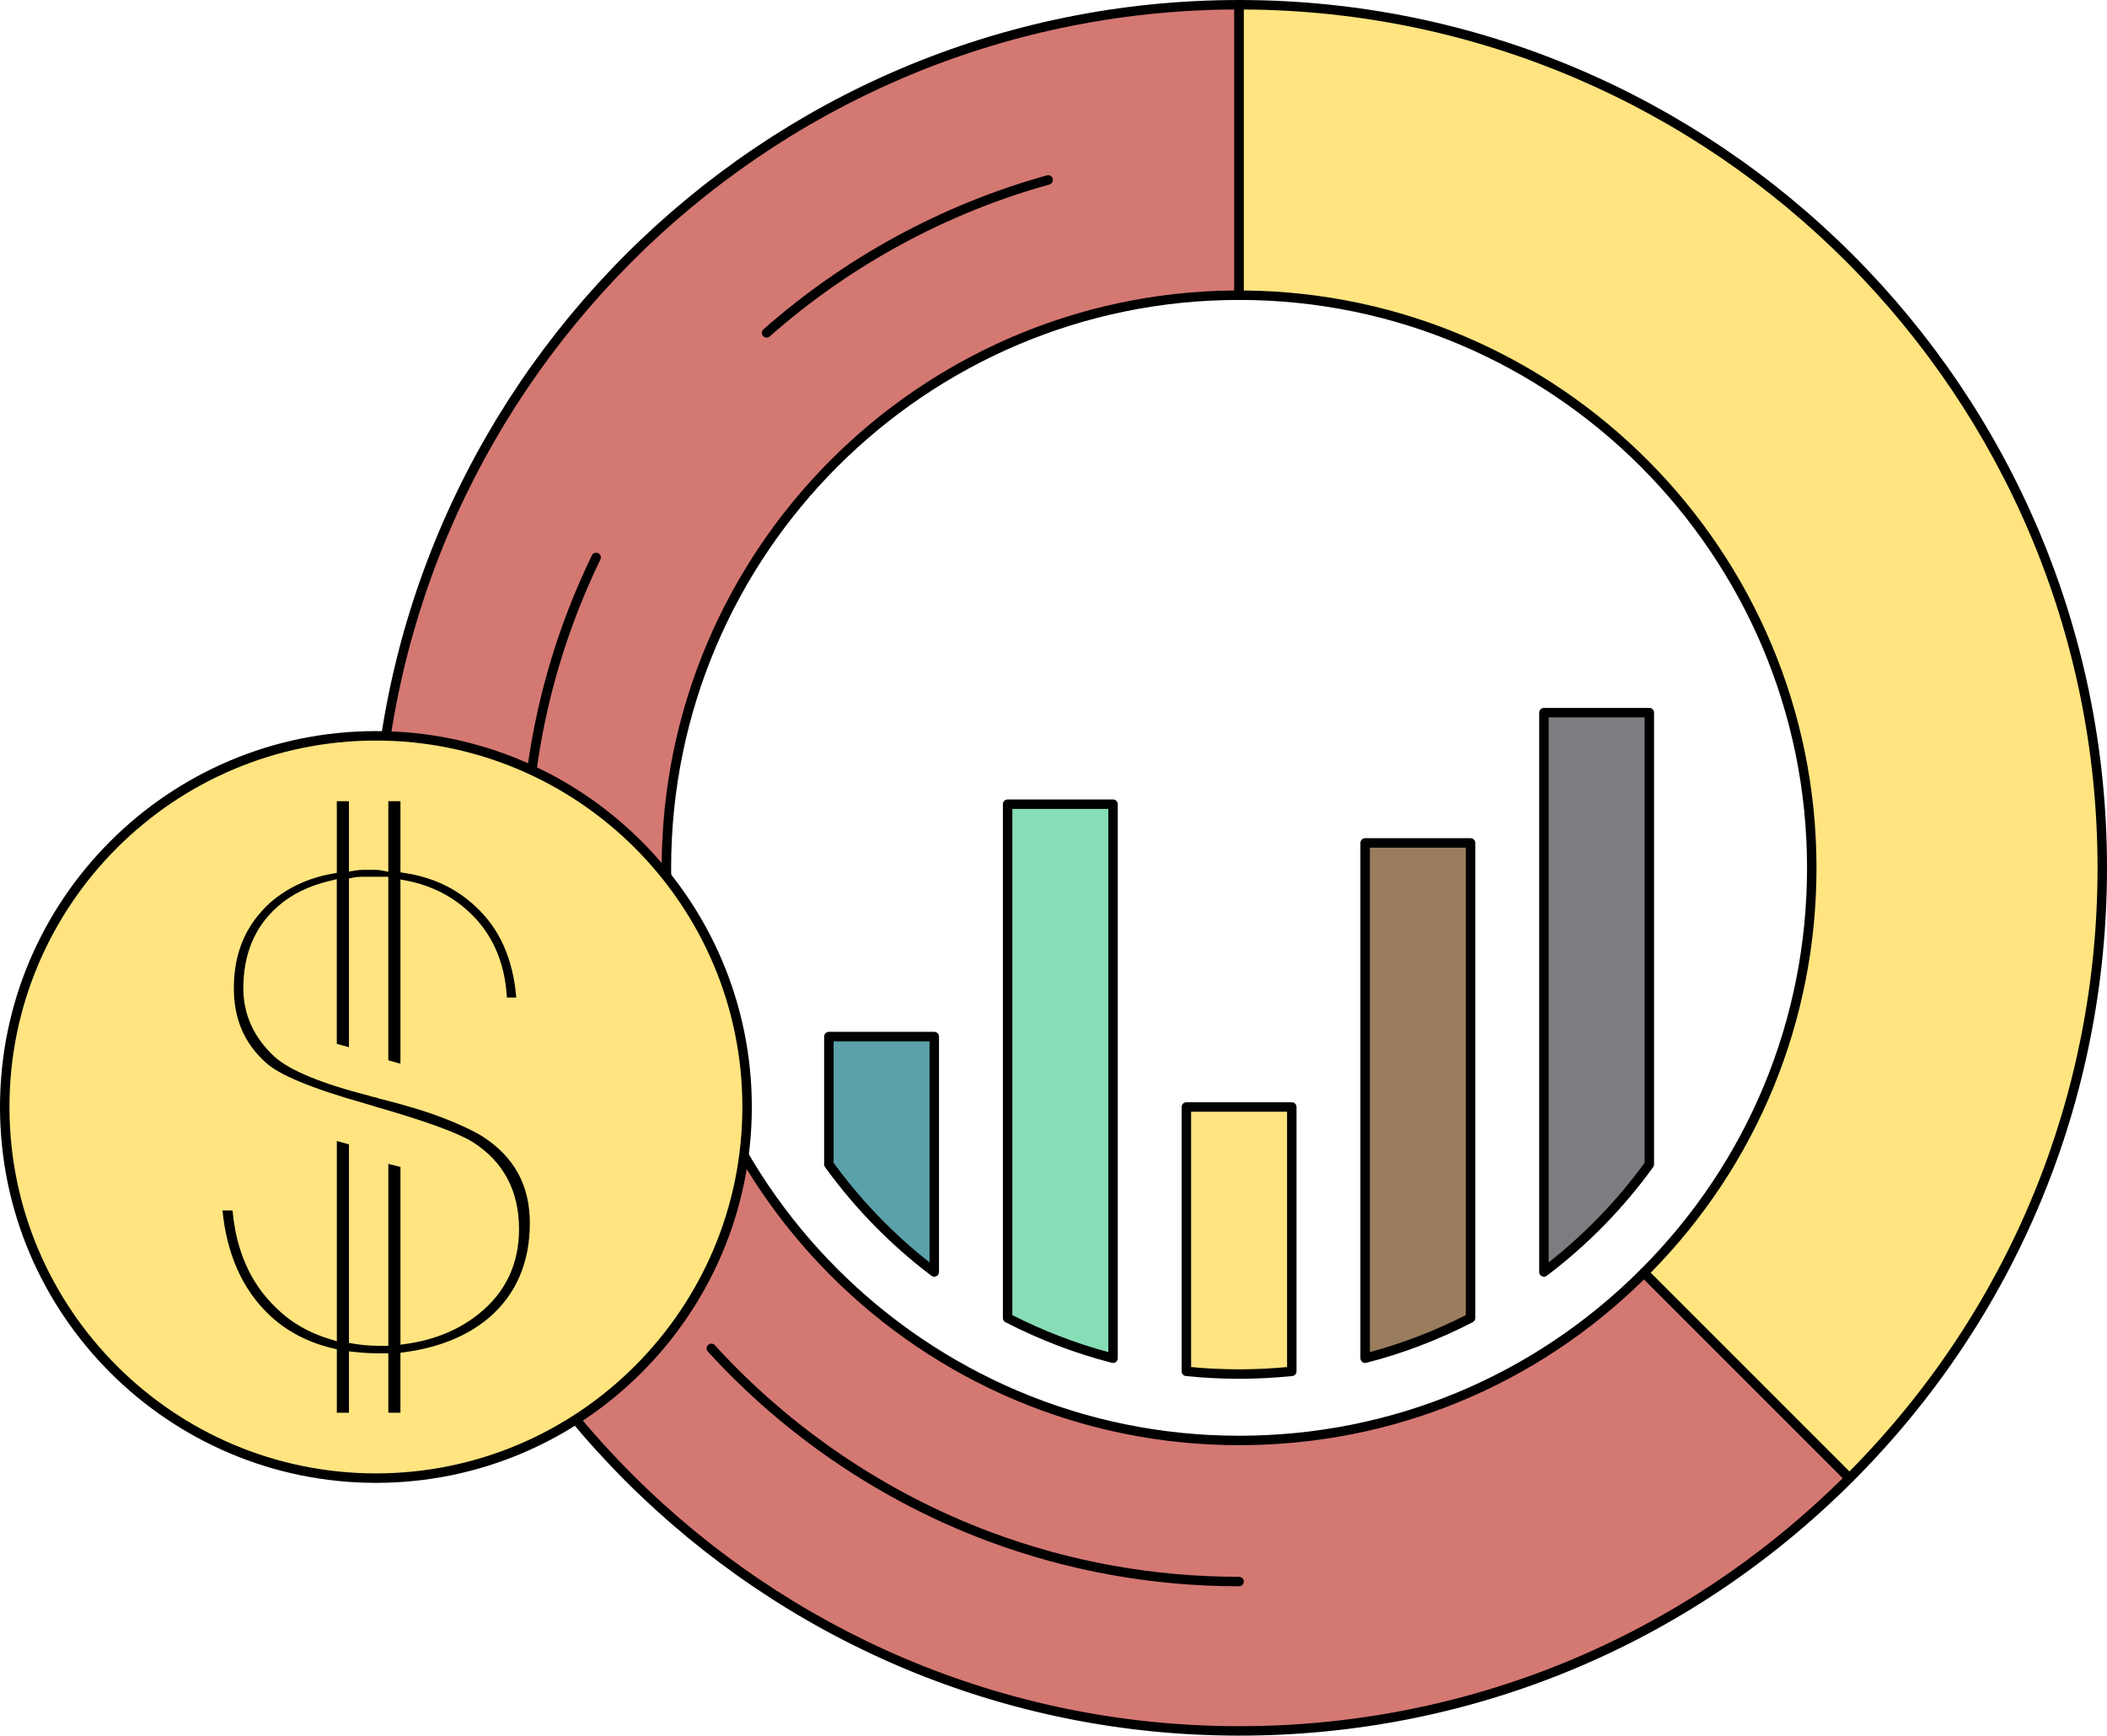
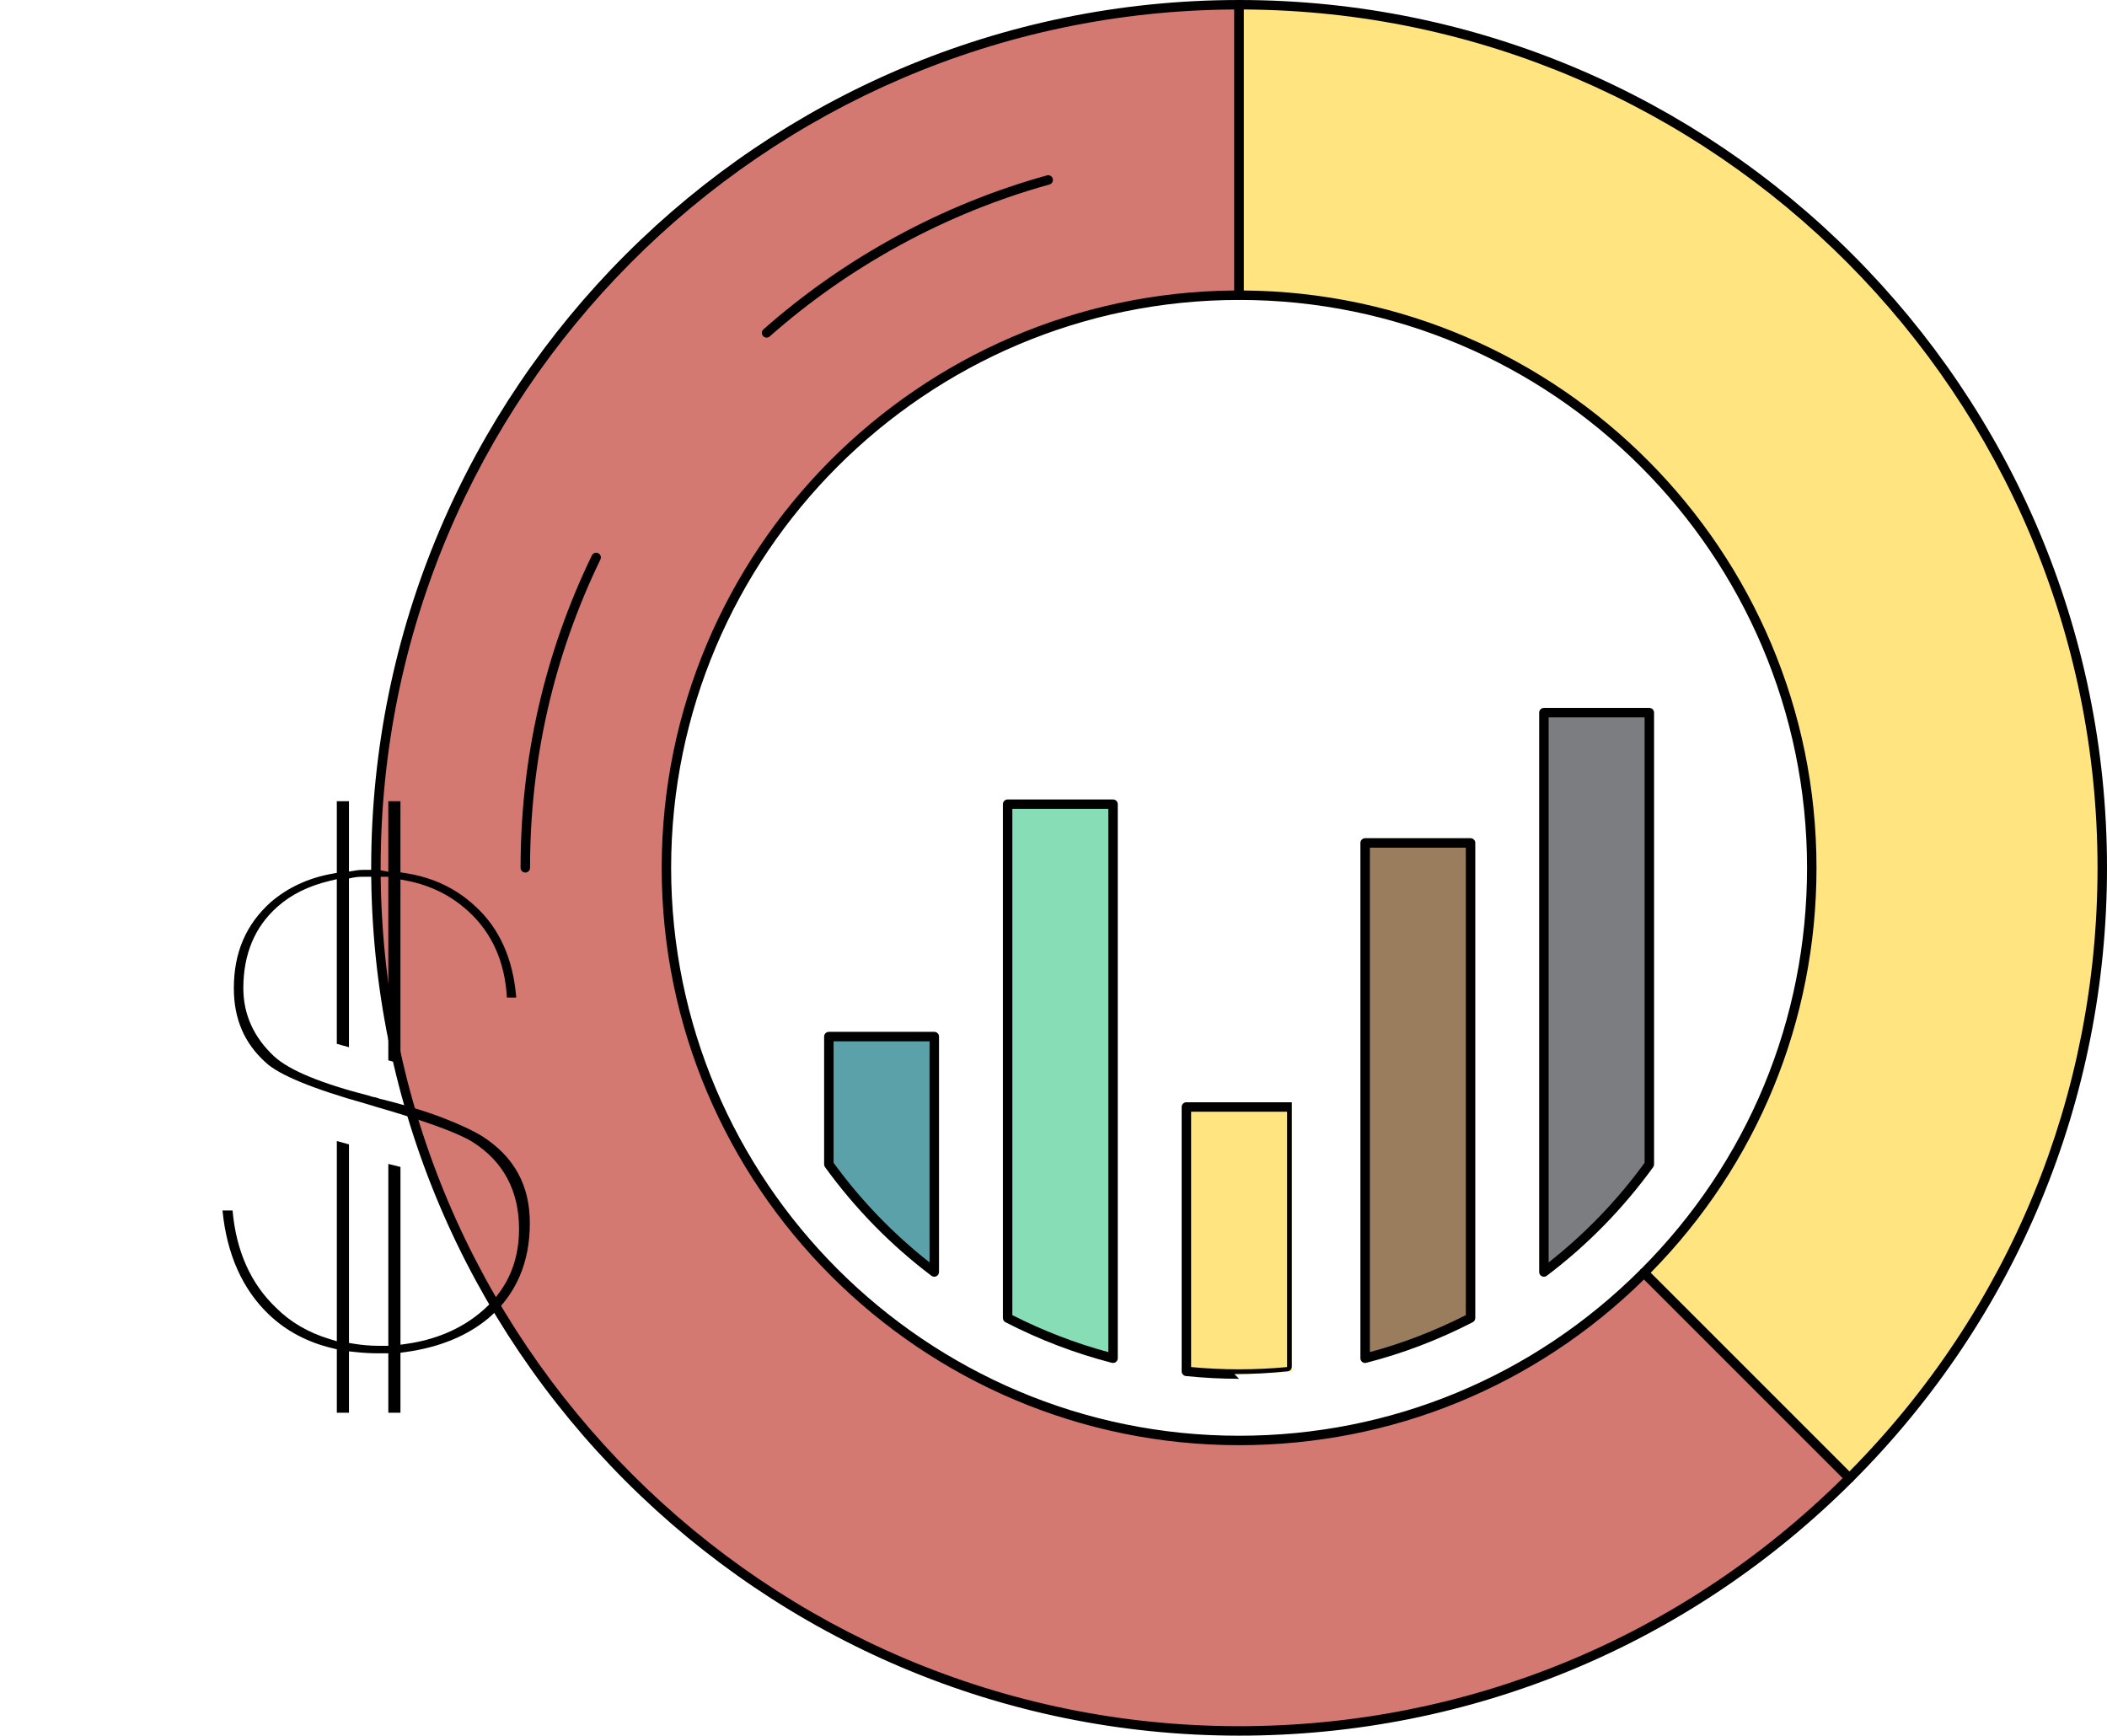
<svg xmlns="http://www.w3.org/2000/svg" id="Layer_2" data-name="Layer 2" viewBox="0 0 389.723 321.066">
  <defs>
    <style>
      .cls-1 {
        fill: #997d5d;
      }

      .cls-2 {
        fill: #ffe480;
      }

      .cls-3 {
        fill: #7c7d80;
      }

      .cls-4 {
        fill: #5aa1a9;
      }

      .cls-5 {
        fill: #d47872;
      }

      .cls-6 {
        fill: #87ddb6;
      }
    </style>
  </defs>
  <g id="Layer_1-2" data-name="Layer 1">
    <g>
      <g>
        <path class="cls-5" d="m229.189,266.461c-58.501,0-105.926-47.426-105.926-105.928,0-58.5,47.425-105.926,105.926-105.926V.876C141.013.876,69.531,72.357,69.531,160.533c0,88.178,71.482,159.659,159.658,159.659,44.088,0,84.003-17.87,112.895-46.763l-37.994-37.994c-19.167,19.171-45.649,31.026-74.901,31.026Z" />
        <path d="m229.189,321.066c-88.518,0-160.533-72.015-160.533-160.533C68.656,72.016,140.671.001,229.189.001c.483,0,.875.391.875.875v53.731c0,.483-.391.875-.875.875-57.925,0-105.052,47.127-105.052,105.052,0,57.927,47.126,105.054,105.052,105.054,28.062,0,54.442-10.926,74.283-30.771.328-.328.909-.328,1.236,0l37.994,37.994c.341.341.341.895,0,1.236-30.319,30.321-70.632,47.019-113.513,47.019Zm-.874-319.313c-87.15.476-157.909,71.521-157.909,158.78,0,87.555,71.231,158.784,158.784,158.784,42.121,0,81.739-16.292,111.657-45.889l-36.757-36.759c-20.099,19.781-46.664,30.666-74.899,30.666-58.89,0-106.801-47.911-106.801-106.803,0-58.599,47.436-106.327,105.926-106.797V1.753h-.001Z" />
      </g>
      <g>
        <path class="cls-2" d="m229.189.876v53.731c58.502,0,105.926,47.426,105.926,105.926,0,29.252-11.854,55.734-31.025,74.902l37.994,37.994c28.894-28.892,46.763-68.807,46.763-112.896.001-88.176-71.481-159.657-159.658-159.657Z" />
        <path d="m342.084,274.303c-.224,0-.447-.085-.618-.256l-37.993-37.994c-.164-.164-.256-.386-.256-.618,0-.232.092-.455.256-.619,19.84-19.837,30.769-46.22,30.769-74.283,0-57.925-47.127-105.052-105.052-105.052-.483,0-.875-.391-.875-.875V.875c0-.483.391-.875.875-.875,88.518,0,160.533,72.015,160.533,160.532,0,42.882-16.698,83.196-47.019,113.514-.172.172-.395.257-.62.257Zm-36.758-38.87l36.757,36.759c29.599-29.918,45.89-69.538,45.89-111.659C387.973,73.274,317.214,2.229,230.064,1.753v51.983c58.49.471,105.926,48.199,105.926,106.797,0,28.238-10.884,54.803-30.664,74.9Z" />
      </g>
      <path d="m141.792,62.452c-.241,0-.482-.1-.656-.295-.32-.362-.286-.915.077-1.234,15.05-13.301,33.181-23.15,52.434-28.481.47-.128.95.144,1.076.61.13.465-.144.947-.608,1.076-18.999,5.261-36.892,14.98-51.744,28.106-.166.145-.372.218-.579.218Z" />
      <path d="m97.164,161.408c-.483,0-.875-.39-.875-.875,0-20.254,4.438-39.699,13.191-57.796.208-.435.734-.614,1.168-.406.434.21.617.733.407,1.168-8.638,17.857-13.017,37.047-13.017,57.034.001.486-.391.875-.874.875Z" />
-       <path d="m229.189,293.434c-16.004,0-31.652-2.815-46.505-8.363-19.656-7.345-37.553-19.465-51.756-35.056-.326-.357-.301-.91.056-1.236.359-.325.911-.297,1.235.058,14.018,15.386,31.679,27.349,51.076,34.595,14.658,5.476,30.099,8.253,45.894,8.253.483,0,.875.391.875.875,0,.482-.391.874-.875.874Z" />
      <g>
        <path class="cls-4" d="m153.309,191.748v23.636c5.478,7.566,12.05,14.288,19.5,19.914v-43.55h-19.5Z" />
        <path d="m172.809,236.173c-.187,0-.373-.058-.528-.176-7.51-5.672-14.131-12.436-19.68-20.1-.108-.148-.166-.328-.166-.512v-23.636c0-.483.391-.875.875-.875h19.5c.483,0,.875.391.875.875v43.55c0,.331-.188.635-.485.784-.125.061-.259.09-.391.09Zm-18.625-21.074c5.064,6.952,11.027,13.142,17.75,18.423v-40.899h-17.75v22.476h-0Z" />
      </g>
      <g>
        <path class="cls-6" d="m186.374,148.763v95.048c6.141,3.164,12.666,5.689,19.501,7.44v-102.488h-19.501Z" />
        <path d="m205.875,252.126c-.072,0-.145-.009-.217-.027-6.74-1.727-13.364-4.253-19.686-7.512-.29-.148-.473-.449-.473-.775v-95.049c0-.483.391-.875.875-.875h19.501c.483,0,.875.391.875.875v102.488c0,.27-.125.526-.338.692-.157.122-.346.183-.537.183Zm-18.627-8.851c5.719,2.907,11.683,5.206,17.752,6.842v-100.479h-17.752v93.637Z" />
      </g>
      <g>
        <path class="cls-2" d="m219.44,204.772v48.901c3.204.333,6.458.506,9.75.506,3.293,0,6.545-.173,9.75-.504v-48.903h-19.5v-0Z" />
-         <path d="m229.189,255.054c-3.264,0-6.574-.171-9.84-.509-.446-.048-.784-.422-.784-.871v-48.901c0-.483.391-.875.875-.875h19.499c.483,0,.875.391.875.875v48.903c0,.449-.338.825-.784.869-3.27.338-6.58.509-9.841.509Zm-8.875-2.171c5.899.558,11.84.562,17.75.001v-47.238h-17.75v47.237Z" />
+         <path d="m229.189,255.054c-3.264,0-6.574-.171-9.84-.509-.446-.048-.784-.422-.784-.871v-48.901c0-.483.391-.875.875-.875h19.499v48.903c0,.449-.338.825-.784.869-3.27.338-6.58.509-9.841.509Zm-8.875-2.171c5.899.558,11.84.562,17.75.001v-47.238h-17.75v47.237Z" />
      </g>
      <g>
        <path class="cls-1" d="m252.504,155.927v95.325c6.837-1.751,13.358-4.277,19.499-7.44v-87.884h-19.499v-.001Z" />
        <path d="m252.504,252.126c-.191,0-.381-.062-.537-.183-.213-.166-.338-.422-.338-.692v-95.325c0-.483.391-.875.875-.875h19.499c.483,0,.875.391.875.875v87.884c0,.328-.183.628-.475.777-6.323,3.259-12.945,5.785-19.682,7.51-.072.02-.145.029-.217.029Zm.875-95.325v93.316c6.065-1.636,12.028-3.936,17.75-6.841v-86.475h-17.75Z" />
      </g>
      <g>
        <path class="cls-3" d="m305.069,215.384v-83.558h-19.499v103.476c7.451-5.628,14.02-12.349,19.499-19.918Z" />
        <path d="m285.57,236.176c-.133,0-.267-.031-.389-.092-.297-.147-.485-.451-.485-.782v-103.476c0-.483.391-.875.875-.875h19.499c.483,0,.875.391.875.875v83.558c0,.184-.058.364-.166.514-5.553,7.667-12.173,14.429-19.68,20.1-.156.117-.342.178-.529.178Zm.875-103.475v100.823c6.72-5.279,12.684-11.469,17.75-18.425v-82.398h-17.75Z" />
      </g>
      <g>
-         <circle class="cls-2" cx="69.531" cy="204.772" r="68.657" />
-         <path d="m69.531,274.303C31.192,274.303,0,243.112,0,204.772c0-38.339,31.192-69.531,69.531-69.531,38.339,0,69.531,31.192,69.531,69.531,0,38.34-31.192,69.531-69.531,69.531Zm0-137.313c-37.375,0-67.782,30.407-67.782,67.782s30.407,67.782,67.782,67.782,67.782-30.407,67.782-67.782-30.406-67.782-67.782-67.782Z" />
-       </g>
+         </g>
      <path d="m71.827,261.331v-10.99h-1.93c-.635,0-1.305-.021-2.015-.058-.712-.042-1.43-.101-2.144-.177l-1.191-.128v11.354h-2.246v-11.739l-.828-.197c-4.588-1.088-8.528-3.175-11.714-6.204-4.917-4.692-7.809-11.172-8.605-19.272h1.862c.666,7.512,3.378,13.572,8.072,18.02,2.614,2.619,5.927,4.557,9.825,5.744l1.389.422v-37.036l2.246.625v36.726l.898.149c1.531.253,3.069.382,4.574.382h1.807v-33.645l2.246.562v32.882l1.228-.178c5.223-.758,9.712-2.644,13.347-5.603,4.88-3.938,7.357-9.191,7.357-15.608,0-7.121-2.923-12.563-8.686-16.175-2.808-1.7-8.646-3.814-17.854-6.47l-1.573-.481c-9.985-2.798-16.287-5.384-18.748-7.695-3.968-3.579-5.89-8.069-5.89-13.745,0-6.583,2.239-11.794,6.846-15.93,3.155-2.693,6.967-4.461,11.314-5.238l.886-.159v-13.256h2.246v13.007l1.245-.2c.444-.072.88-.108,1.297-.108h2.562c.246,0,.546.034.896.103l1.279.246v-13.048h2.246v13.157l.911.14c5.049.777,9.375,2.82,12.861,6.074,4.502,4.062,7.068,9.754,7.646,16.944h-1.729c-.373-6.627-2.776-11.992-7.145-15.96-3.141-2.887-6.931-4.781-11.263-5.632l-1.281-.251v34.081l-2.246-.623v-33.961h-4.861c-.555,0-1.08.05-1.558.146l-.861.174v31.213l-2.246-.625v-30.459l-1.325.317c-3.906.935-7.143,2.537-9.625,4.762-4.202,3.688-6.338,8.766-6.338,15.087,0,4.847,1.921,9.097,5.711,12.627,2.844,2.588,8.636,4.976,17.714,7.314.248.106.536.181.881.229.133.019.388.081.788.241,4.723,1.17,8.624,2.347,11.738,3.544,3.093,1.19,5.582,2.354,7.397,3.459,5.888,3.797,8.762,9.053,8.762,16.052,0,7.29-2.545,13.178-7.562,17.5-3.964,3.344-9.162,5.481-15.442,6.346l-.928.128v11.094h-2.243v-0Z" />
    </g>
  </g>
</svg>